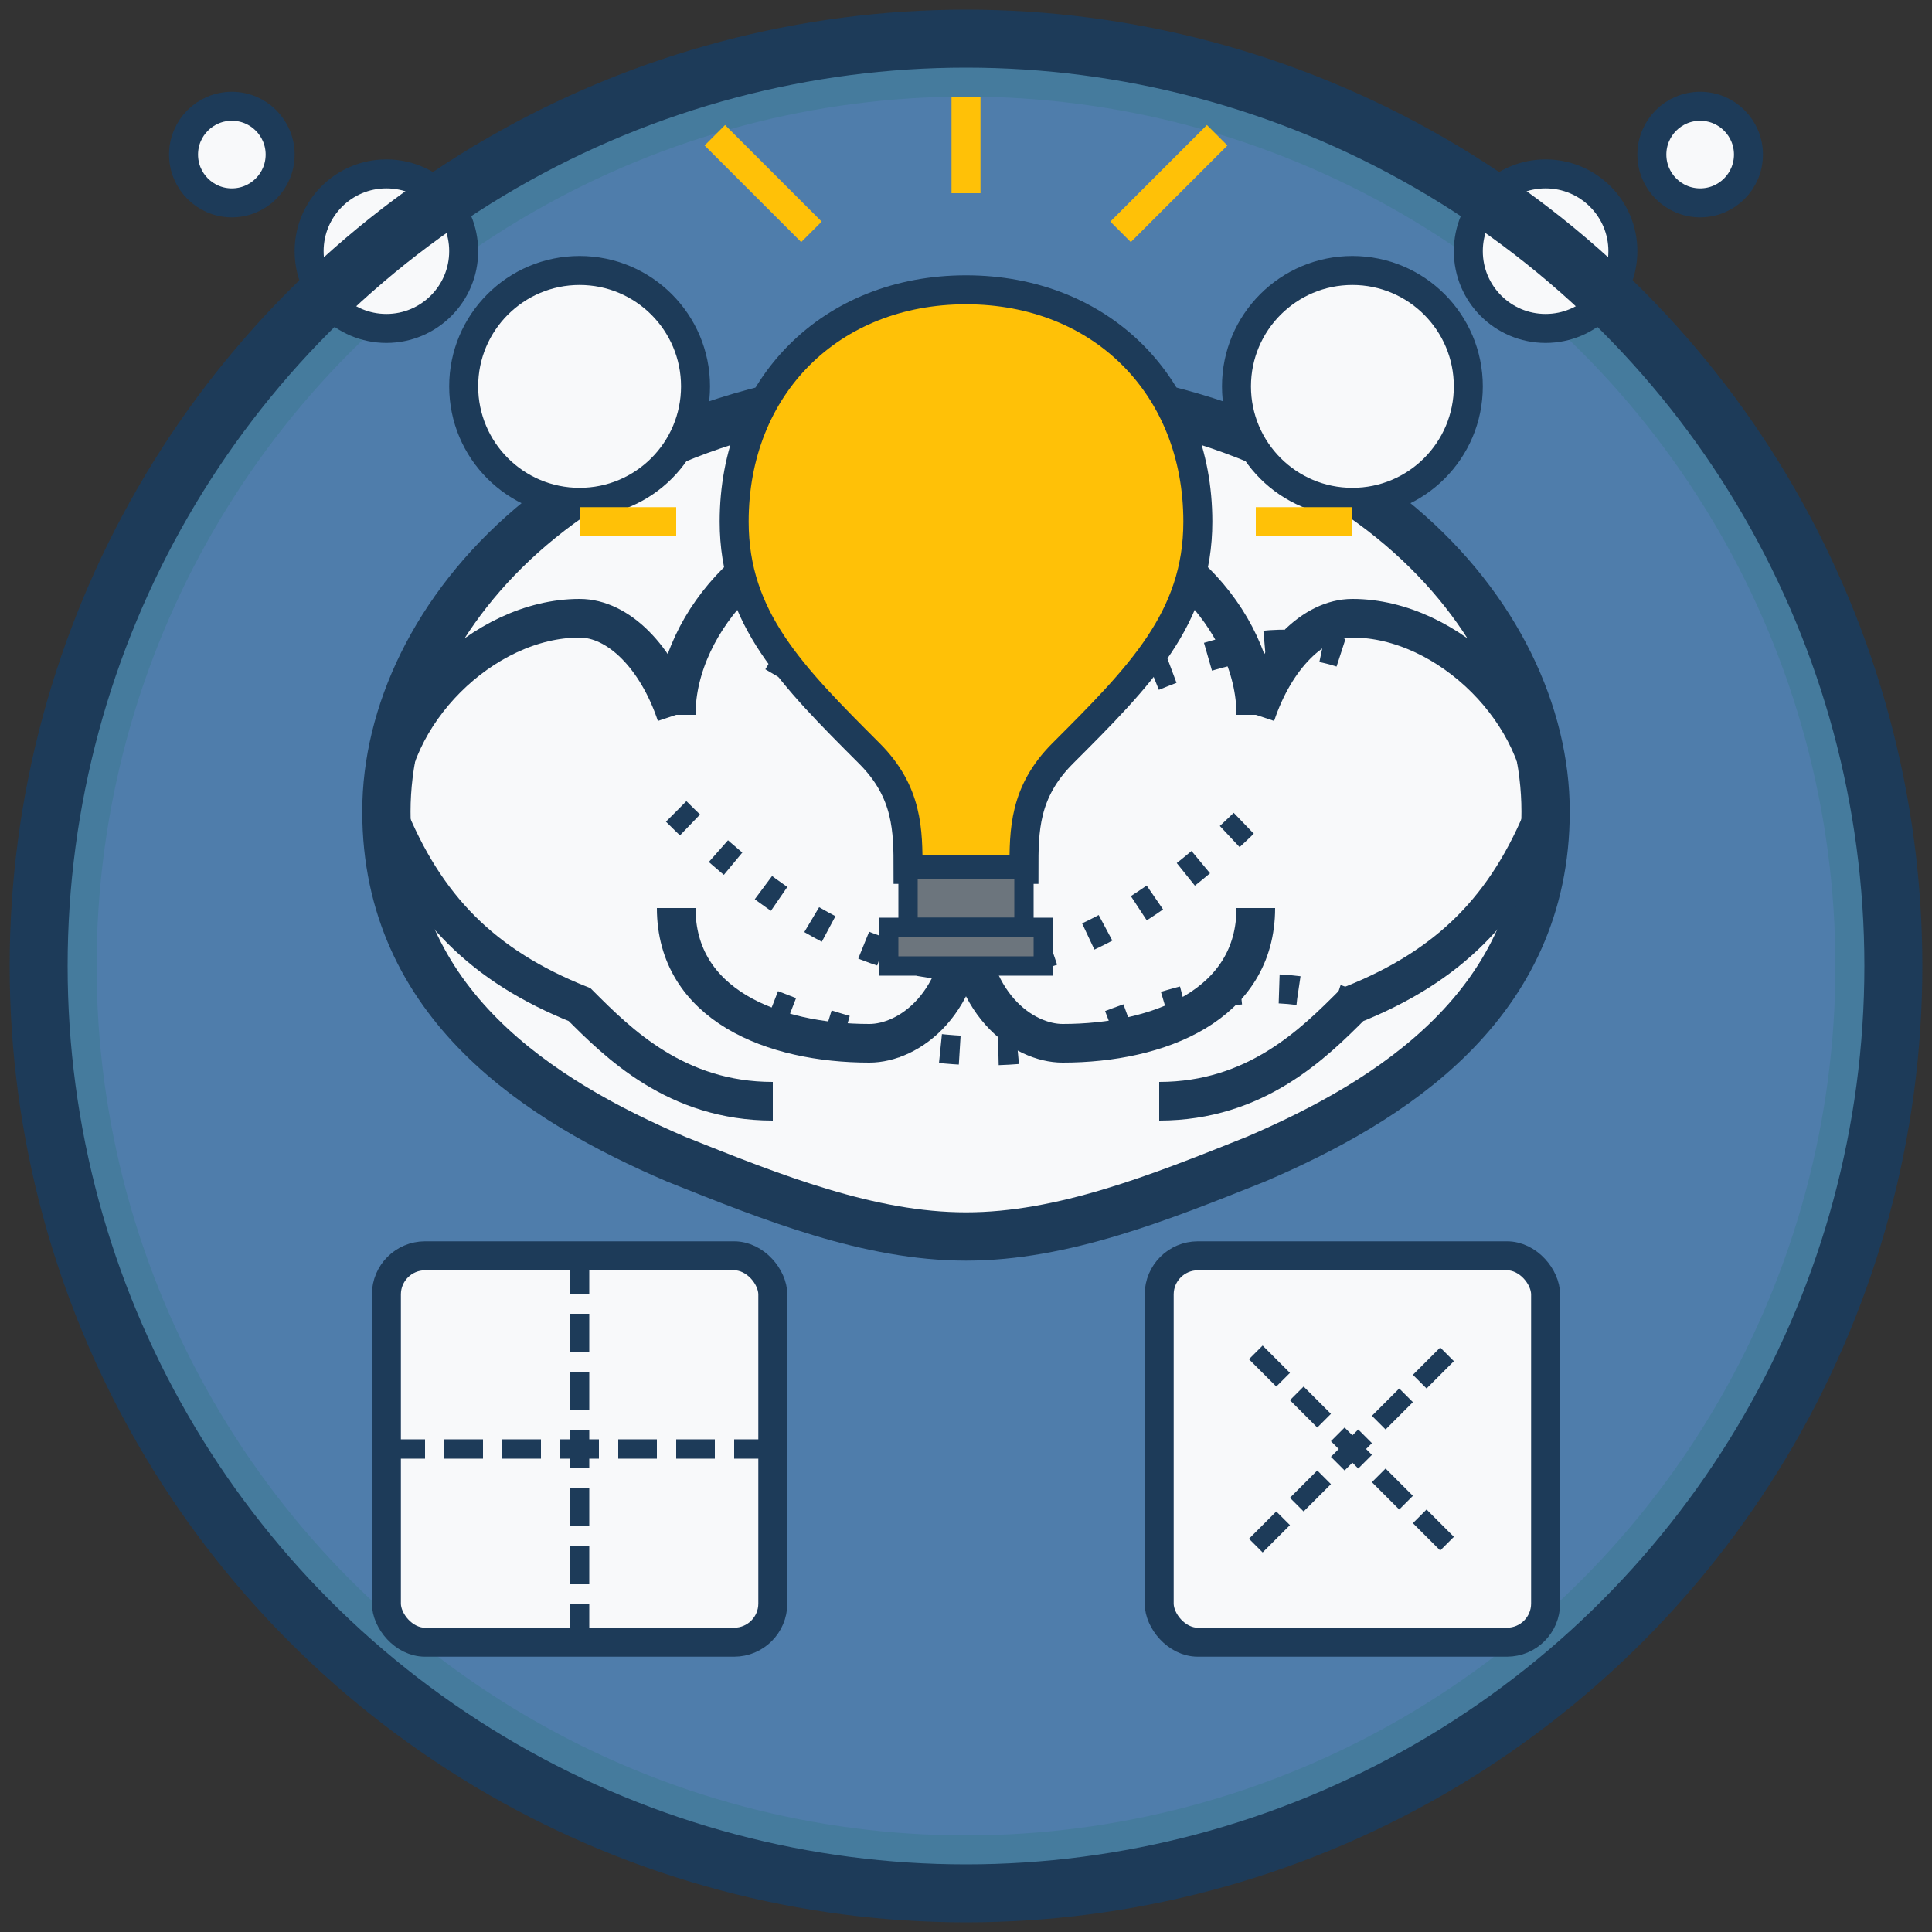
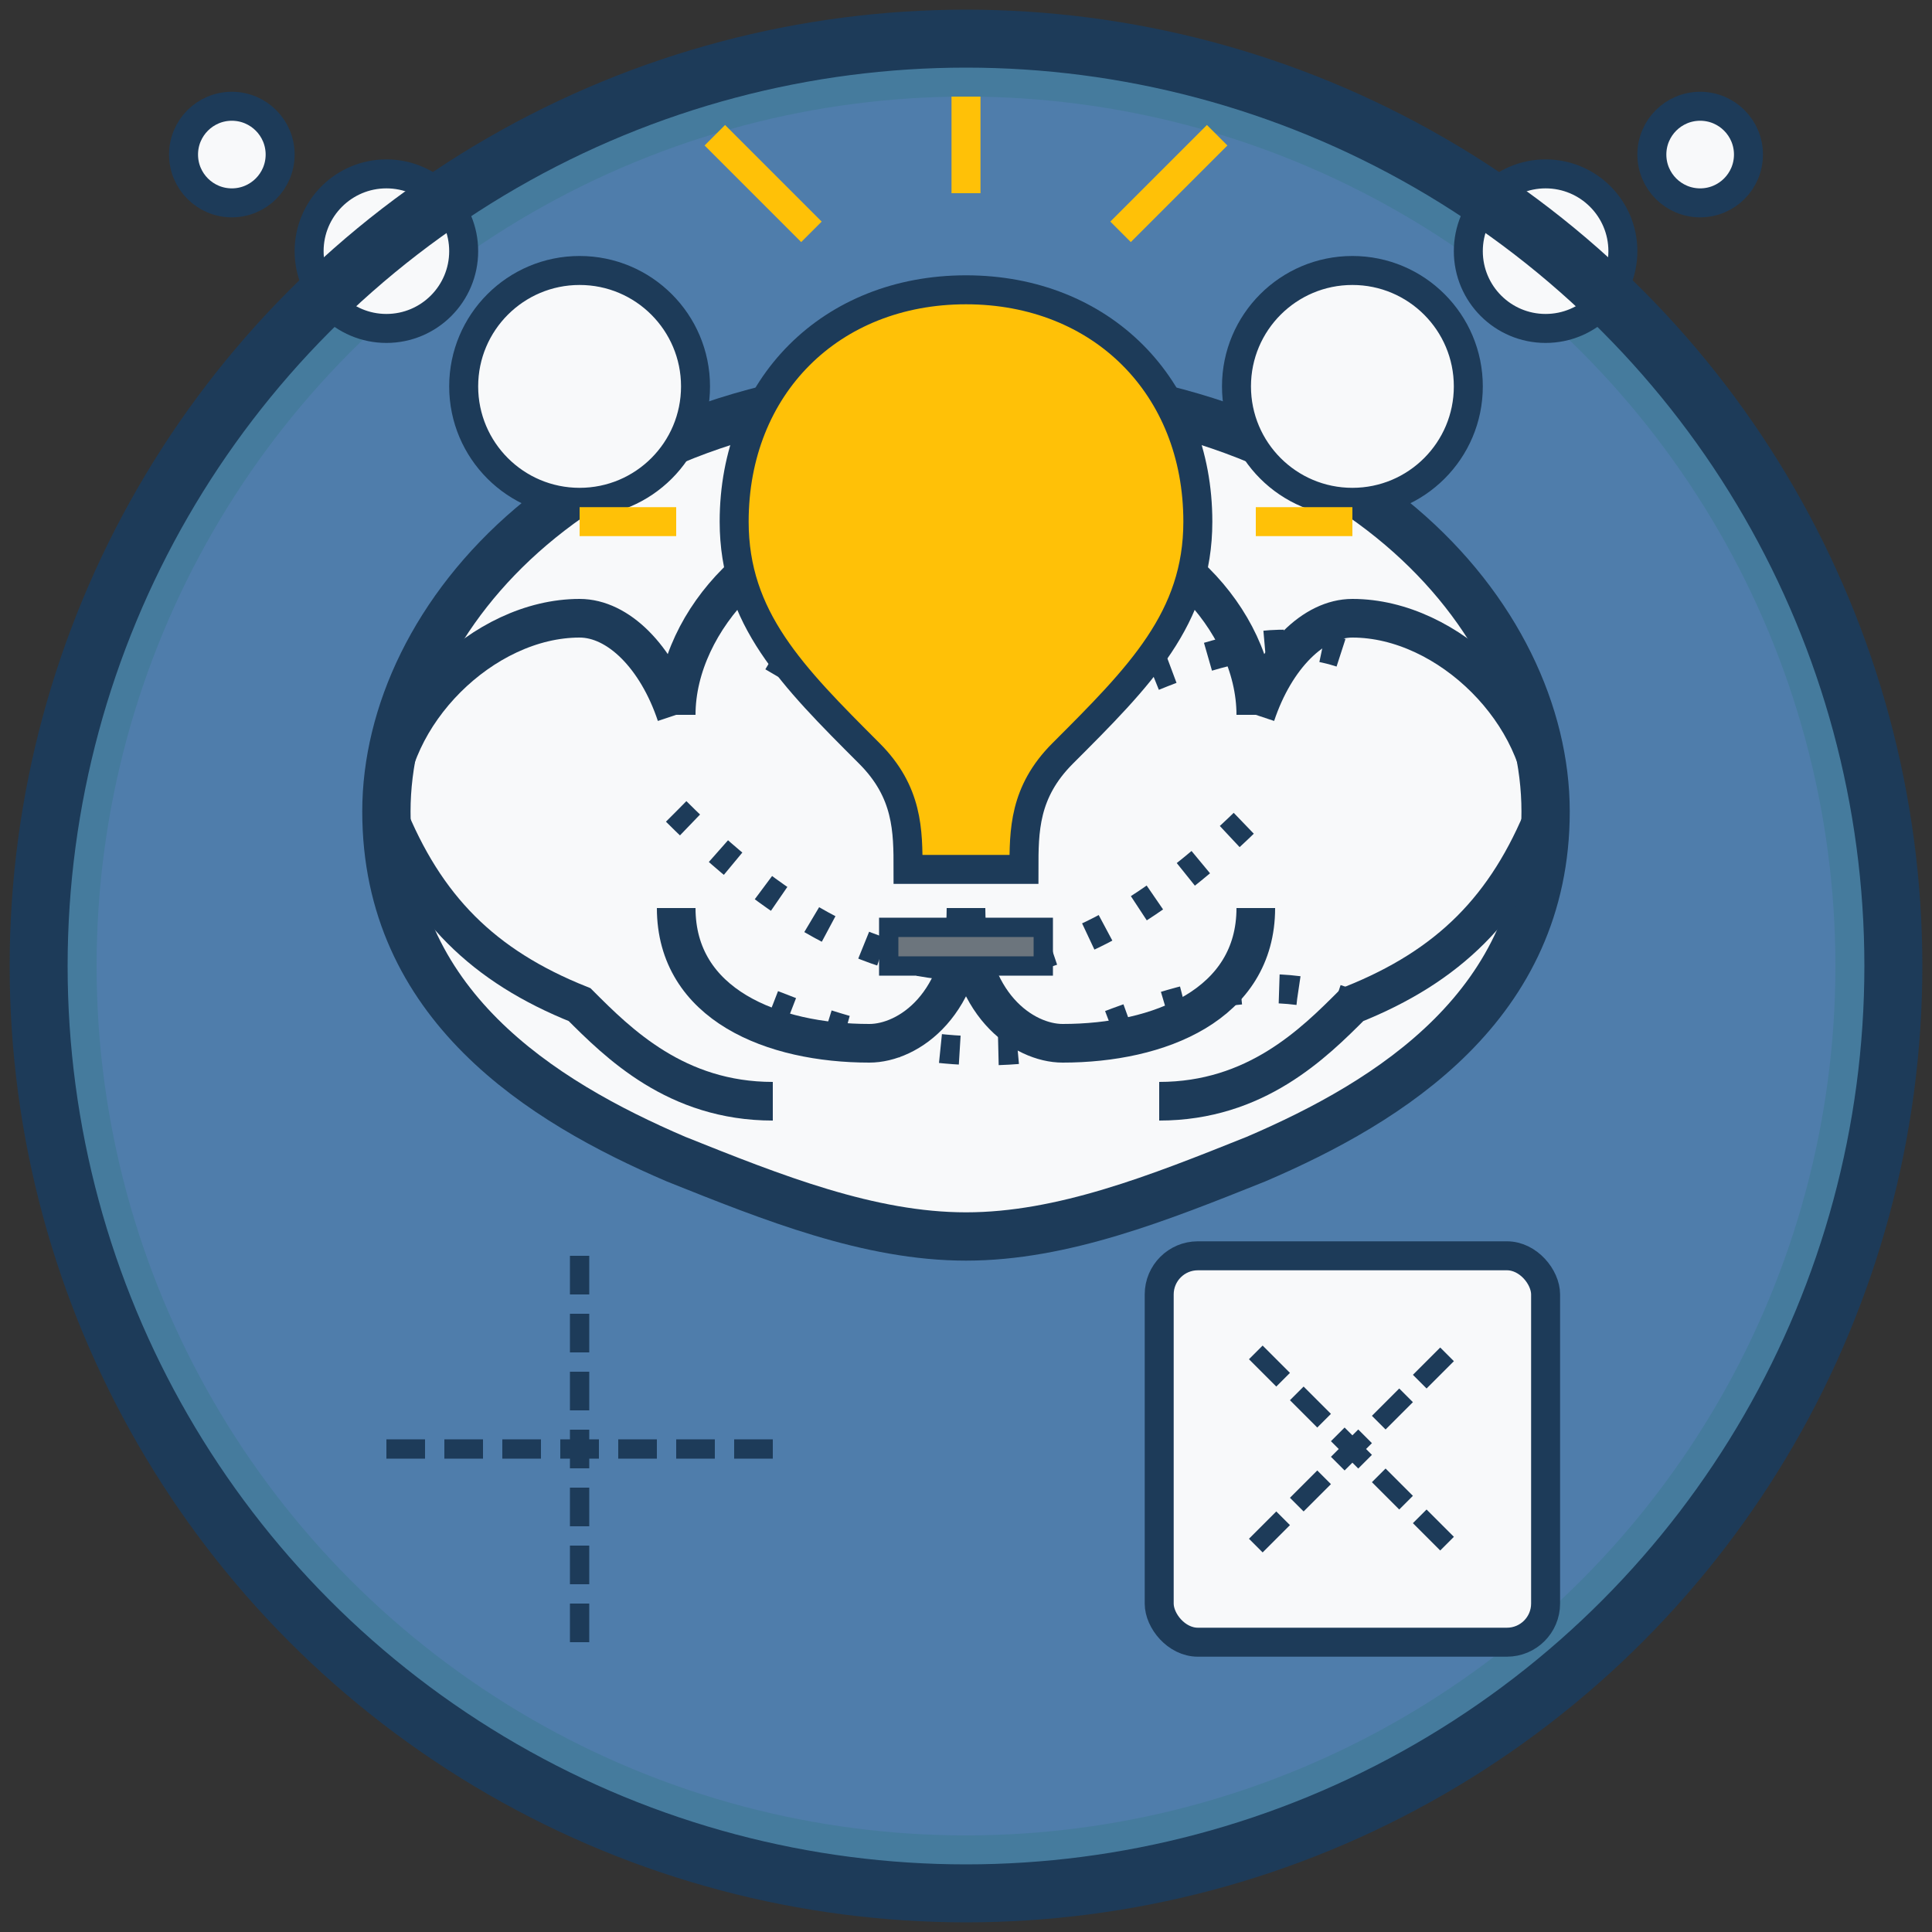
<svg xmlns="http://www.w3.org/2000/svg" viewBox="0 0 100 100" width="100" height="100">
  <rect x="0" y="0" width="100" height="100" fill="#333333" stroke="none" />
  <circle cx="50" cy="50" r="48" fill="#457b9d" />
  <circle cx="50" cy="50" r="45" fill="#4f7dab" />
  <g transform="translate(50, 42)">
    <path d="M0,-22 C-20,-22 -30,-10 -30,0 C-30,10 -22,15 -15,18 C-10,20 -5,22 0,22 C5,22 10,20 15,18 C22,15 30,10 30,0 C30,-10 20,-22 0,-22 Z" fill="#f8f9fa" stroke="#1d3b59" stroke-width="2.5" />
    <path d="M-30,0 C-30,-5 -25,-10 -20,-10 C-18,-10 -16,-8 -15,-5" fill="none" stroke="#1d3b59" stroke-width="2" />
    <path d="M-30,0 C-28,5 -25,8 -20,10 C-18,12 -15,15 -10,15" fill="none" stroke="#1d3b59" stroke-width="2" />
    <path d="M-15,-5 C-15,-10 -10,-15 -5,-15 C0,-15 0,-10 0,-5" fill="none" stroke="#1d3b59" stroke-width="2" />
    <path d="M-15,5 C-15,10 -10,12 -5,12 C-3,12 0,10 0,5" fill="none" stroke="#1d3b59" stroke-width="2" />
    <path d="M30,0 C30,-5 25,-10 20,-10 C18,-10 16,-8 15,-5" fill="none" stroke="#1d3b59" stroke-width="2" />
    <path d="M30,0 C28,5 25,8 20,10 C18,12 15,15 10,15" fill="none" stroke="#1d3b59" stroke-width="2" />
    <path d="M15,-5 C15,-10 10,-15 5,-15 C0,-15 0,-10 0,-5" fill="none" stroke="#1d3b59" stroke-width="2" />
    <path d="M15,5 C15,10 10,12 5,12 C3,12 0,10 0,5" fill="none" stroke="#1d3b59" stroke-width="2" />
    <path d="M-15,0 C-10,5 -5,8 0,8 C5,8 10,5 15,0" fill="none" stroke="#1d3b59" stroke-width="1.5" stroke-dasharray="1,2" />
    <path d="M-10,-8 C-5,-5 0,-3 5,-5 C10,-7 15,-10 20,-8" fill="none" stroke="#1d3b59" stroke-width="1.5" stroke-dasharray="1,2" />
    <path d="M-10,10 C-5,12 0,13 5,12 C10,10 15,8 20,10" fill="none" stroke="#1d3b59" stroke-width="1.5" stroke-dasharray="1,2" />
  </g>
  <g transform="translate(30, 20)">
    <circle cx="0" cy="0" r="6" fill="#f8f9fa" stroke="#1d3b59" stroke-width="1.5" />
  </g>
  <g transform="translate(20, 13)">
    <circle cx="0" cy="0" r="4" fill="#f8f9fa" stroke="#1d3b59" stroke-width="1.5" />
  </g>
  <g transform="translate(12, 8)">
    <circle cx="0" cy="0" r="2.5" fill="#f8f9fa" stroke="#1d3b59" stroke-width="1.5" />
  </g>
  <g transform="translate(70, 20)">
    <circle cx="0" cy="0" r="6" fill="#f8f9fa" stroke="#1d3b59" stroke-width="1.5" />
  </g>
  <g transform="translate(80, 13)">
    <circle cx="0" cy="0" r="4" fill="#f8f9fa" stroke="#1d3b59" stroke-width="1.5" />
  </g>
  <g transform="translate(88, 8)">
    <circle cx="0" cy="0" r="2.5" fill="#f8f9fa" stroke="#1d3b59" stroke-width="1.5" />
  </g>
  <g transform="translate(50, 15)">
    <path d="M0,0 C-7,0 -12,5 -12,12 C-12,17 -9,20 -5,24 C-3,26 -3,28 -3,30 L3,30 C3,28 3,26 5,24 C9,20 12,17 12,12 C12,5 7,0 0,0 Z" fill="#ffc107" stroke="#1d3b59" stroke-width="1.5" />
    <path d="M0,-5 L0,-10 M-8,-3 L-13,-8 M8,-3 L13,-8 M-15,12 L-20,12 M15,12 L20,12" stroke="#ffc107" stroke-width="1.5" />
-     <rect x="-3" y="30" width="6" height="3" fill="#6c757d" stroke="#1d3b59" stroke-width="1" />
    <rect x="-4" y="33" width="8" height="2" fill="#6c757d" stroke="#1d3b59" stroke-width="1" />
  </g>
  <g transform="translate(30, 75)">
-     <rect x="-10" y="-10" width="20" height="20" rx="2" ry="2" fill="#f8f9fa" stroke="#1d3b59" stroke-width="1.5" />
    <path d="M-10,0 L10,0 M0,-10 L0,10" stroke="#1d3b59" stroke-width="1" stroke-dasharray="2,1" />
  </g>
  <g transform="translate(70, 75)">
    <rect x="-10" y="-10" width="20" height="20" rx="2" ry="2" fill="#f8f9fa" stroke="#1d3b59" stroke-width="1.5" />
    <path d="M-5,-5 L5,5 M-5,5 L5,-5" stroke="#1d3b59" stroke-width="1" stroke-dasharray="2,1" />
  </g>
  <circle cx="50" cy="50" r="48" fill="none" stroke="#1d3b59" stroke-width="3" />
</svg>